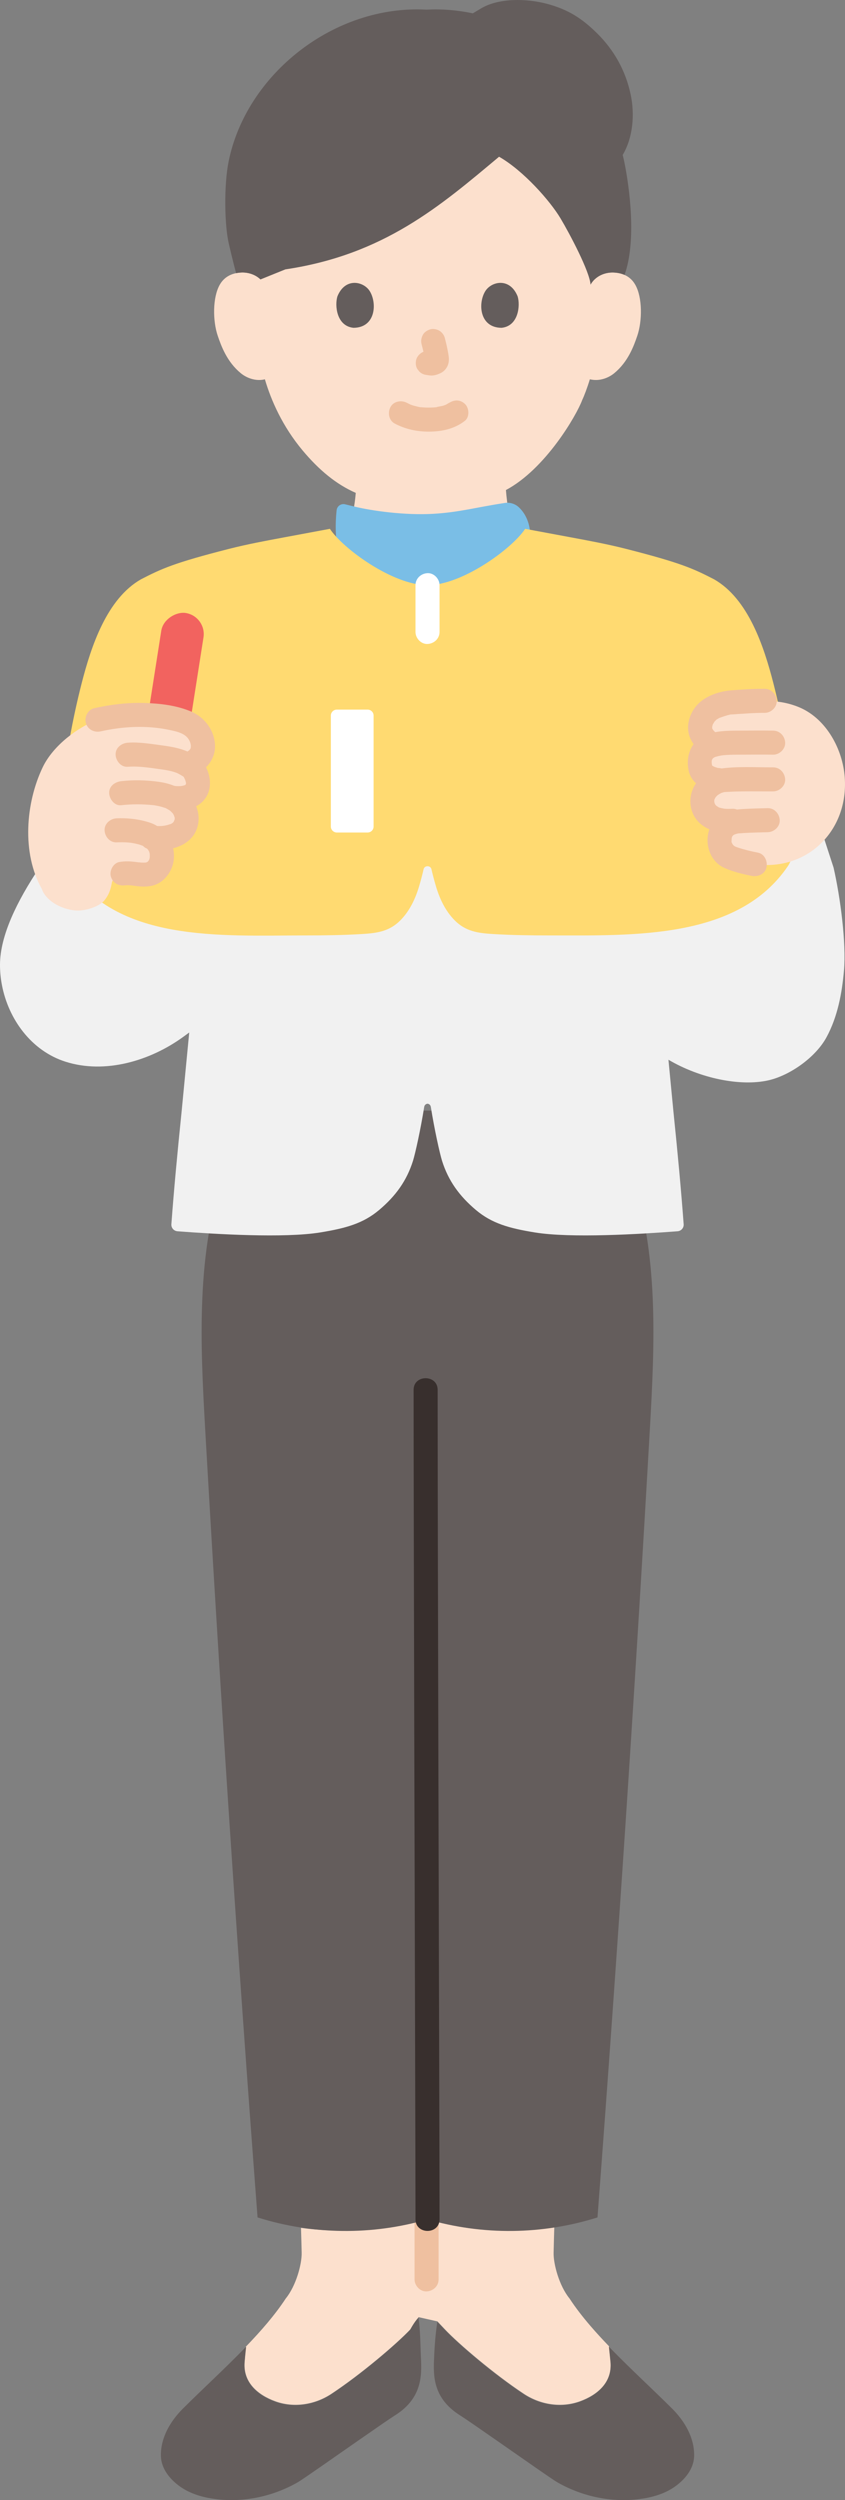
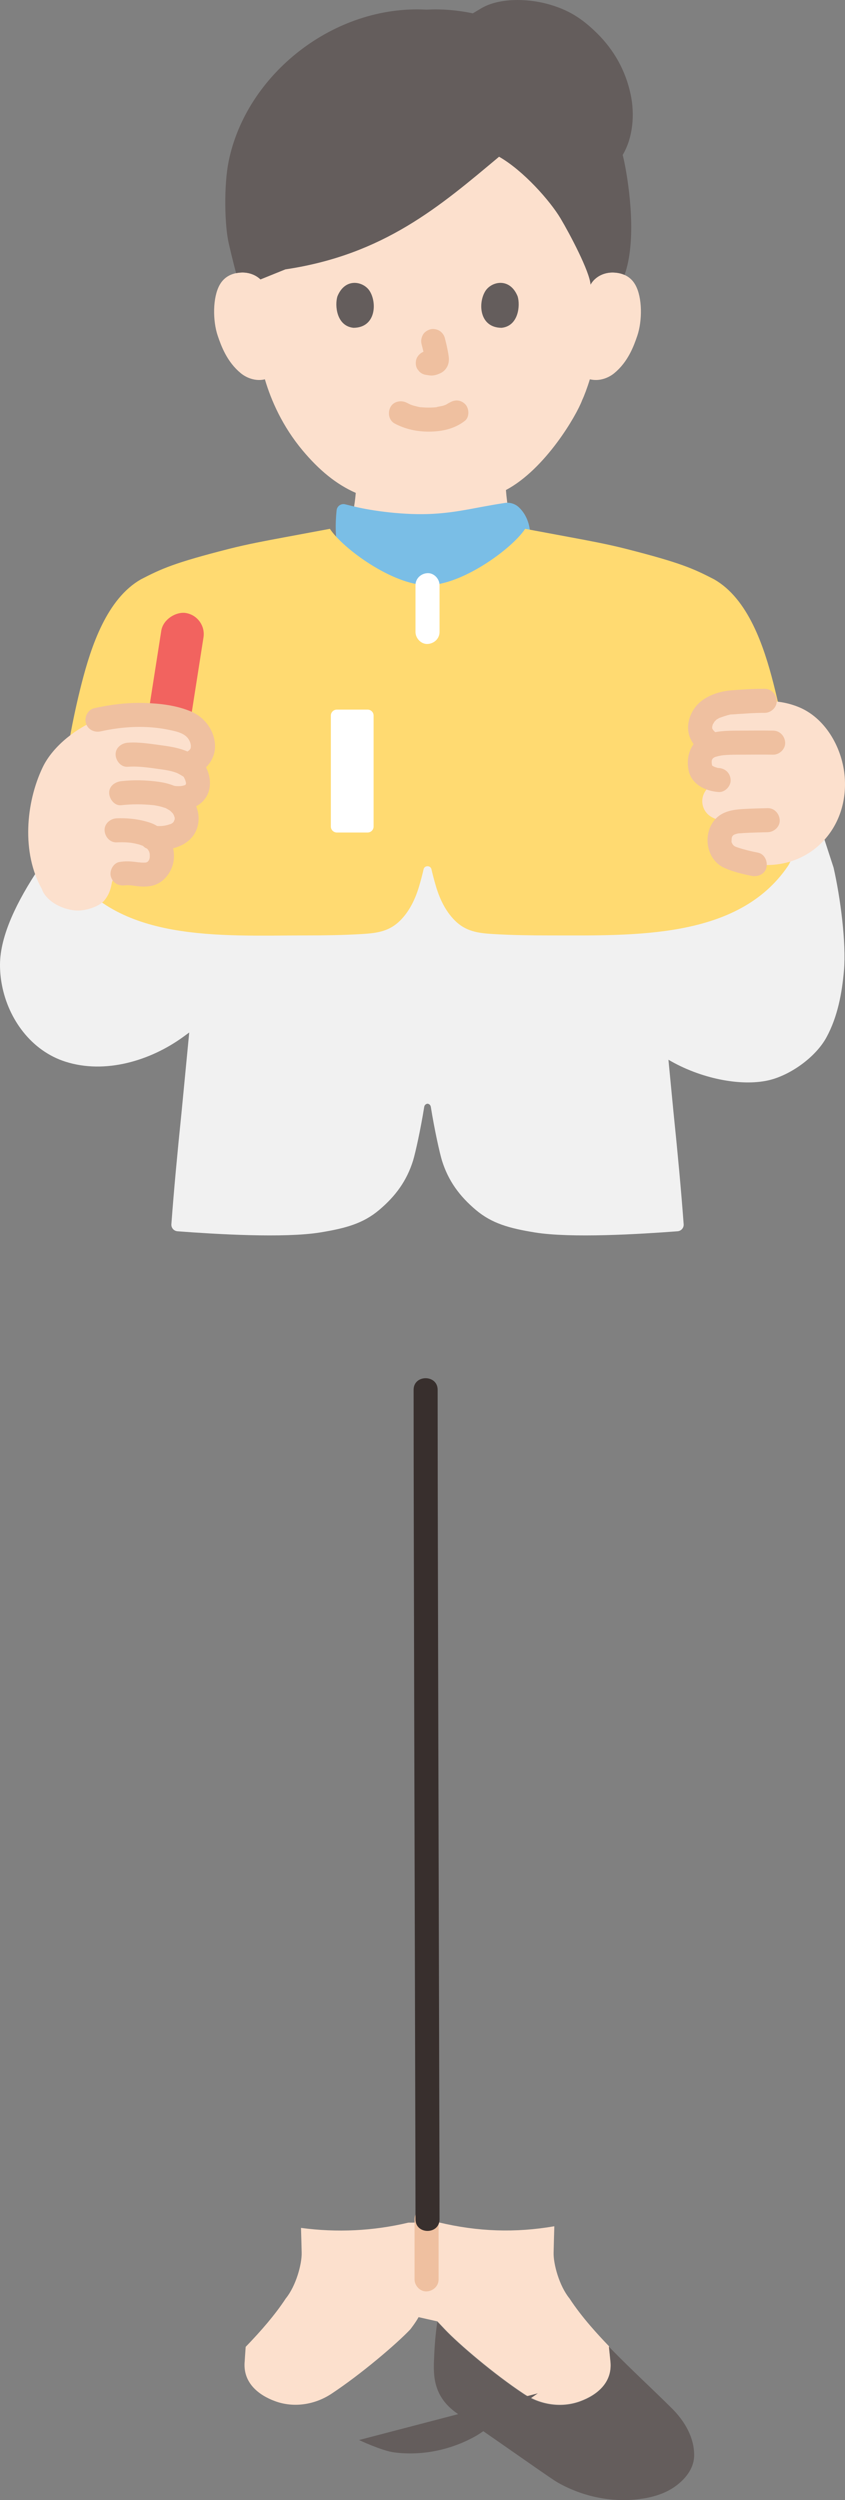
<svg xmlns="http://www.w3.org/2000/svg" id="b" width="140.571" height="415.827" viewBox="0 0 140.571 415.827">
  <rect x="0" y="0" width="140.571" height="415.827" fill="#808080" stroke="none" />
  <defs>
    <style>.d{fill:#382f2d;}.e{fill:#fff;}.f{fill:#7abee6;}.g{fill:#ffda71;}.h{fill:#fce0cd;}.i{fill:#efc0a0;}.j{fill:#f2635f;}.k{fill:#645d5c;}.l{fill:#f1f1f1;}</style>
  </defs>
  <g id="c">
    <path class="h" d="M98.908,46.476c.897-.862,2.106-1.186,3.14-1.15,2.251.079,3.209,1.297,3.621,2.012,1.23,2.134,1.178,6.066.352,8.499-.585,1.723-1.543,4.359-3.853,6.248-.952.779-2.353,1.292-3.692,1.066l-.353-.06c-.426,1.404-.95,2.78-1.271,3.448-.939,2.547-6.125,11.481-12.688,14.966.097,1.259.26,2.506.48,3.76.343,1.964.237,3.716,2.97,4.704.177.065,7.922,3.751,8.201,3.864,0,0-4.728,6.942-25.562,6.942s-23.828-6.522-23.828-6.522c.532-.178,9.171-4.219,9.348-4.284,2.734-.988,2.615-2.739,2.97-4.704.196-1.138.35-2.186.443-3.286-3.238-1.412-6.118-3.796-8.852-7.068-3.327-3.983-5.222-8.272-6.268-11.825-1.428.367-2.971-.164-3.995-1.001-2.31-1.89-3.268-4.526-3.853-6.248-.826-2.433-.878-6.365.352-8.499.412-.715,1.37-1.932,3.621-2.012,1.034-.036,2.243.287,3.14,1.15,0,0-5.046-22.834,27.787-22.834s27.787,22.834,27.787,22.834Z" />
    <path class="k" d="M103.586,25.778c1.73-2.909,2.031-6.754,1.327-10.072-.836-3.94-2.742-7.367-5.611-10.194-2.538-2.5-4.811-3.93-8.25-4.861-3.439-.931-8.227-1.043-11.231.872l-1.166.696c-2.516-.529-5.104-.756-7.713-.614-15.324-.842-29.944,10.685-32.901,25.212-.804,3.92-.705,10.617.03,13.743,0,0,.735,3.187,1.211,4.877.276-.062.58-.099.913-.111,1.034-.036,2.243.287,3.14,1.15l4.134-1.671c16.397-2.44,25.749-10.529,35.554-18.738,4.061,2.319,8.489,7.346,10.227,10.26,1.483,2.487,4.843,8.803,4.991,11.019.869-1.52,2.482-2.066,3.809-2.019.75.026,1.357.179,1.848.398,2.005-5.615.861-14.419-.063-18.907-.071-.349-.162-.693-.246-1.039Z" />
    <path class="i" d="M65.667,70.449c1.792.946,3.72,1.355,5.748,1.342,2.136-.014,4.214-.468,5.916-1.794.829-.646.729-2.159,0-2.828-.88-.807-1.944-.689-2.828,0,.692-.539-.015-.018-.234.096-.169.089-.618.229.016.013-.156.053-.308.118-.465.169-.422.136-.888.157-1.302.297.212-.072.331-.04.031-.01-.128.013-.256.023-.384.032-.308.02-.617.028-.925.026-.276-.002-.553-.011-.828-.03-.127-.009-.253-.019-.379-.031-.072-.007-.144-.015-.216-.024-.157-.019-.095-.011.188.025-.015.053-1.105-.237-1.216-.27-.17-.051-.336-.112-.504-.17-.446-.153.425.203.021.012-.209-.098-.414-.201-.618-.308-.925-.488-2.217-.265-2.736.718-.488.924-.27,2.215.718,2.736h0Z" />
    <path class="i" d="M70.132,57.254c.238.907.466,1.827.602,2.755l-.071-.532c.016.127.023.253.01.38l.071-.532c-.009.059-.022.115-.042.171l.202-.478c-.018.04-.036.074-.06.11l.313-.405c-.028.034-.055.061-.09.089l.405-.313c-.07.045-.143.081-.218.115l.478-.202c-.12.05-.239.087-.368.107l.532-.071c-.116.014-.229.013-.345,0l.532.071c-.13-.018-.258-.05-.388-.067-.266-.083-.532-.095-.798-.036-.266.012-.514.091-.744.237-.415.243-.811.718-.919,1.195-.117.512-.091,1.087.202,1.541l.313.405c.25.248.544.419.883.514.348.047.687.134,1.041.15.572.025,1.093-.155,1.601-.39.639-.297,1.144-.905,1.314-1.592.145-.589.087-1.059-.013-1.649-.15-.888-.355-1.767-.583-2.638-.127-.483-.49-.944-.919-1.195s-1.061-.357-1.541-.202c-.484.157-.951.457-1.195.919-.253.48-.342,1.007-.202,1.541h0Z" />
    <path class="k" d="M56.13,49.295c-.46,1.495-.16,4.935,2.673,5.228,3.744-.022,3.943-4.181,2.683-6.137-1.032-1.601-4.066-2.267-5.356.909Z" />
    <path class="k" d="M86.113,49.295c.46,1.495.16,4.935-2.672,5.228-3.744-.023-3.944-4.181-2.683-6.137,1.032-1.601,4.066-2.267,5.356.909Z" />
    <path class="f" d="M85.667,94.681c-4.398,2.543-9.858,3.306-14.301,3.306-5.857,0-10.364-1.33-12.857-2.967-2.034-1.336-2.931-4.51-2.591-9.279.014-.19.045-.519.08-.868.07-.691.735-1.162,1.41-.997l1.489.365c3.141.77,8.567,1.476,13.085,1.224,4.409-.246,7.143-1.079,12.008-1.813.844-.127,1.705.137,2.326.722,1.381,1.303,1.952,3.168,1.923,5.208-.094,1.095.215,3.231-1.271,4.271-.421.295-.855.57-1.3.828Z" />
    <path class="h" d="M98.224,386.859c-1.297-1.51-2.477-3.032-3.48-4.566-1.716-2.105-2.691-5.737-2.648-7.604.034-1.457.073-2.927.119-4.41-6.488,1.122-12.754.897-19.159-.631l-5.131.03c-5.828,1.391-11.914,1.677-17.851.872.044,1.391.08,2.77.112,4.138.043,1.868-.932,5.5-2.648,7.604-1.779,2.719-4.111,5.399-6.667,8.045-.089,1.132-.159,2.356-.159,2.356-.366,3.523,2.196,5.641,5.076,6.689,3.111,1.133,6.592.582,9.354-1.244,4.955-3.276,10.849-8.31,13.106-10.698,0,0,.886-1.123,1.385-2.043l3.14.707c.777.823,1.262,1.336,1.262,1.336,2.257,2.389,8.151,7.422,13.106,10.698,2.762,1.826,6.243,2.377,9.354,1.244,2.88-1.048,5.441-3.166,5.076-6.689,0,0-.127-1.226-.255-2.455-1.08-1.121-2.118-2.247-3.091-3.38Z" />
    <path class="k" d="M82.515,405.833c-2.744-1.913-5.17-3.593-5.947-4.078-4.99-3.117-4.432-7.357-4.323-10.264.042-1.116.204-3.327.506-5.318.777.823,1.262,1.336,1.262,1.336,2.257,2.389,8.151,7.422,13.106,10.698,2.762,1.826,6.243,2.377,9.354,1.244,2.88-1.048,5.441-3.166,5.076-6.689,0,0-.127-1.226-.254-2.452.236.242.472.484.472.484,3.235,3.317,6.797,6.581,10.032,9.802,2.102,2.092,3.75,4.872,3.676,7.921-.051,2.086-1.513,3.88-3.219,5.08-1.707,1.2-3.777,1.788-5.845,2.058-4.73.617-9.633-.446-13.755-2.823-.755-.435-5.839-4.003-10.14-7Z" />
-     <path class="k" d="M59.727,405.833c2.744-1.913,5.17-3.593,5.947-4.078,4.99-3.117,4.432-7.357,4.323-10.264-.042-1.116-.081-4.034-.384-6.025-.777.823-1.385,2.043-1.385,2.043-2.257,2.389-8.151,7.422-13.106,10.698-2.762,1.826-6.243,2.377-9.354,1.244-2.88-1.048-5.441-3.166-5.076-6.689,0,0,.127-1.226.254-2.452-.236.242-.472.484-.472.484-3.235,3.317-6.797,6.581-10.032,9.802-2.102,2.092-3.75,4.872-3.676,7.921.051,2.086,1.513,3.88,3.219,5.08s3.777,1.788,5.845,2.058c4.73.617,9.633-.446,13.755-2.823.755-.435,5.839-4.003,10.14-7Z" />
+     <path class="k" d="M59.727,405.833s3.777,1.788,5.845,2.058c4.73.617,9.633-.446,13.755-2.823.755-.435,5.839-4.003,10.14-7Z" />
    <path class="i" d="M68.964,369.124v9.993c0,1.046.92,2.048,2,2s2-.879,2-2v-9.993c0-1.046-.92-2.048-2-2s-2,.879-2,2h0Z" />
-     <path class="k" d="M42.738,367.377c-3.266-43.106-6.129-86.242-8.589-129.401-.832-14.597-1.56-29.635,3.247-43.443l3.262-10.286s44.679.915,60.031.471c1.795,4.237,4.158,9.815,4.158,9.815,4.808,13.808,4.079,28.846,3.247,43.443-2.487,43.637-5.387,87.251-8.698,130.833-9.117,2.887-19.093,3.011-28.273.315-9.181,2.696-19.158,2.572-28.277-.315-.036-.477-.072-.955-.109-1.432Z" />
    <path class="d" d="M68.806,231.161c0,7.86.016,15.721.031,23.581.022,10.787.048,21.575.076,32.362.029,11.366.06,22.732.091,34.097.027,9.778.054,19.557.079,29.335.015,5.851.033,11.703.038,17.554,0,.344,0,.689,0,1.033,0,2.574,4,2.578,4,0,0-5.215-.018-10.429-.031-15.644-.024-9.419-.05-18.837-.076-28.256-.031-11.286-.062-22.573-.091-33.859-.029-10.988-.056-21.975-.079-32.963-.018-8.339-.035-16.677-.038-25.016,0-.742,0-1.483,0-2.225,0-2.574-4-2.578-4,0h0Z" />
    <path class="l" d="M.316,163.814c1.085,5.713,4.902,10.963,10.574,12.77,6.609,2.11,14.147-.149,19.647-4.168l.942-.688c-.621,6.455-1.268,13.172-1.268,13.172-.72,7.01-1.28,13.03-1.7,18.71-.05.6.4,1.13,1.01,1.18,6.21.47,17.74,1.18,23.78.19,4.21-.69,7.1-1.48,9.77-3.73,2.74-2.31,4.59-4.85,5.64-8.2.39-1.27,1.26-5.19,1.86-8.95.055-.324.295-.5.55-.528.255.028.496.204.55.528.6,3.76,1.47,7.68,1.86,8.95,1.05,3.35,2.9,5.89,5.64,8.2,2.67,2.25,5.56,3.04,9.77,3.73,6.04.99,17.57.28,23.78-.19.61-.05,1.06-.58,1.01-1.18-.42-5.68-.98-11.7-1.7-18.71,0,0-.377-3.916-.832-8.642,5.341,3.154,12.028,4.453,16.591,3.436,3.62-.81,7.91-3.84,9.72-7.2,1.82-3.37,2.56-7.25,2.89-11.09.4-4.57-.61-12.21-1.73-17.1l-4.077-12.539H17.329c-3.731,4.345-10.769,12.539-10.769,12.539C2.84,149.853.02,155.603,0,160.433c-.003,1.13.104,2.264.316,3.38Z" />
    <path class="g" d="M71.121,144.075c-.286-.001-.576.162-.651.491-.217.954-.469,1.897-.737,2.804-.616,2.088-1.569,4.133-3.129,5.705-1.837,1.852-3.892,2.125-6.356,2.276-3.136.191-6.276.233-9.418.233-14.069,0-31.599,1.274-39.677-11.559-2.394-3.803-.606-18.523,2.433-30.383,1.58-6.164,4.193-14.054,9.867-17.289,3.459-1.784,5.527-2.734,14.608-5.053,3.061-.782,6.178-1.361,9.292-1.94,2.509-.466,5.018-.933,7.526-1.403,2.169,3.297,10.478,9.373,16.243,9.373,5.765,0,14.075-6.077,16.243-9.373,2.508.47,5.017.936,7.526,1.403,3.114.579,6.231,1.158,9.292,1.94,9.081,2.319,11.148,3.269,14.608,5.053,5.674,3.235,8.287,11.125,9.867,17.289,3.039,11.86,4.95,26.661,2.433,30.383-8.272,12.232-25.608,11.559-39.677,11.559-3.142,0-6.282-.041-9.418-.233-2.464-.15-4.519-.424-6.356-2.276-1.56-1.573-2.513-3.617-3.129-5.705-.268-.907-.52-1.85-.737-2.804-.075-.328-.365-.492-.651-.491" />
    <path class="e" d="M69.121,97.33v7.778c0,1.046.92,2.048,2,2s2-.879,2-2c0-.144,0-.289,0-.433,0-1.046-.92-2.048-2-2s-2,.879-2,2c0,.144,0,.289,0,.433h4v-7.778c0-1.046-.92-2.048-2-2s-2,.879-2,2h0Z" />
    <path class="e" d="M55.038,119.024c0,6.148,0,12.296,0,18.444,0,.552.448,1,1,1h5.111c.552,0,1-.441,1-.993,0-5.979,0-12.48,0-18.459,0-.552-.448-.993-1-.993h-5.111c-.552,0-1,.448-1,1Z" />
    <rect class="j" x="14.895" y="112.086" width="27.706" height="7.109" rx="3.555" ry="3.555" transform="translate(-89.949 126.151) rotate(-81.1)" />
    <path class="h" d="M30.832,127.027c.257.142.53.308.81.496.757.506,1.172,1.657,1.3,2.559.14.894-.457,1.908-1.277,2.297-.486.241-1.646.492-2.654.334l-.084.167c.028.016.065.033.092.049,1.114.657,1.998,1.81,2.039,3.102.036.955-.439,1.921-1.204,2.494-.751.555-2.699,1.079-4.465.783.364.275.684.614.933.958.548.791.684,1.755.558,2.709-.136.952-.732,1.854-1.615,2.251-.748.332-1.603.276-2.42.176-.824-.111-1.65-.264-2.458-.096-.804.148-1.606.703-1.774,1.506-.156.795-.334,1.85-1.279,2.979-.803.973-3.269,1.854-5.018,1.622-3.167-.429-4.973-2.283-5.332-3.515-3.435-6.057-2.679-14.408.1-20.242,1.777-3.747,5.998-6.759,9.124-7.938,4.376-1.004,8.926-1.128,13.293-.065.718.182,1.639.526,2.27.895.931.55,1.517,1.511,1.832,2.552.262.846.241,1.831-.257,2.548-.426.609-1.372,1.483-2.514,1.381Z" />
    <path class="i" d="M21.235,127.533c.799-.061,1.599-.037,2.397.03.412.035.823.081,1.233.131.008.001.651.086.275.035.196.027.392.054.589.082.189.026.379.053.568.079.087.012.963.135.569.077.331.048.662.097.991.16.34.065.676.143,1.008.242.165.049.325.118.49.164.133.051.109.039-.07-.037.083.036.165.074.246.114.321.155.62.342.926.523.23.156.233.154.008-.005l.11.112c-.141-.201-.147-.207-.018-.019l.086.142c.042.074.22.538.086.137.054.161.111.318.156.483.043.157.073.315.106.474-.025-.248-.035-.294-.031-.14-.003.151.008.108.034-.129-.05.174-.217.42-.021.146l-.083.146c-.126.189-.123.187.01-.004l-.117.118c.196-.134.2-.139.014-.016-.42.182.425-.086-.003.007-.151.033-.297.085-.449.118-.051.011-.513.068-.262.049.225-.018-.333.007-.4.007-.228,0-.452-.019-.679-.049-1.042-.135-2.044,1.016-2,2,.054,1.199.884,1.856,2,2,2.11.273,4.518-.49,5.495-2.509.963-1.993.226-4.807-1.525-6.161-1.697-1.311-3.695-1.747-5.769-2.03-.248-.033-.259-.035-.034-.005-.127-.018-.254-.035-.381-.053-.196-.027-.392-.055-.589-.082-.65-.089-1.301-.179-1.954-.249-1.002-.107-2.009-.167-3.015-.09-1.041.079-2.051.863-2,2,.045,1.015.883,2.085,2,2h0Z" />
    <path class="i" d="M20.159,133.927c1.785-.201,3.557-.194,5.343-.011.483.049-.234-.051.203.027.213.038.426.073.638.118.393.084.771.198,1.151.327.421.142-.157-.118.195.09.176.104.357.193.528.306.068.044.135.091.2.139-.19-.146-.199-.147-.028-.002.109.12.231.23.341.349.325.349-.152-.304.075.113.077.141.161.276.23.422-.208-.438-.009.098.028.199.03.149.027.103-.01-.138.01.11.013.22.01.33.013.441.12-.28-.026.137-.057.162-.209.438-.042.153-.052.1-.109.198-.172.292.13-.154.148-.178.054-.07-.055.064-.113.125-.176.183-.189.164-.167.152.065-.038-.026-.011-.269.155-.292.169-.359.211.427-.134-.01.009-.353.115-.701.222-1.066.292-.102.02-.605.064-.161.031-.181.013-.361.031-.543.036-.184.006-.369.005-.553-.004-.123-.006-.247-.015-.369-.028.225.032.22.028-.017-.012-1.025-.19-2.206.282-2.46,1.397-.224.982.297,2.256,1.397,2.46,3.351.622,7.774-.447,8.306-4.403.243-1.808-.524-3.626-1.902-4.813-1.331-1.147-2.972-1.715-4.692-1.953-2.081-.289-4.152-.341-6.242-.106-1.036.117-2.052.836-2,2,.044.983.887,2.125,2,2h0Z" />
    <path class="i" d="M20.917,147.229c-.549.097.045.003.185.002.169-.002.338.006.507.019.161.012.356.002.509.052-.05-.016-.466-.064-.094-.013.097.013.194.027.291.04.96.131,1.848.2,2.809.023,1.708-.316,2.951-1.643,3.524-3.225.53-1.462.315-3.331-.466-4.661-.465-.793-1.134-1.431-1.874-1.963-.628-.45-1.367-.701-2.107-.899-1.562-.419-3.189-.564-4.802-.497-1.044.044-2.05.889-2,2,.047,1.046.88,2.047,2,2,.582-.024,1.164-.029,1.745.008.126.008.251.018.377.029.095.009.565.067.228.02-.339-.047.083.015.162.028.143.024.285.05.427.079.268.055.535.119.8.189.245.066.559.232.809.243-.012,0-.371-.188-.198-.079.052.033.112.057.166.088.063.036.461.324.223.128-.235-.195.092.084.146.134.11.102.215.208.315.32.042.047.08.096.122.143.173.194-.217-.338-.092-.111.057.105.121.222.188.32.113.167-.073-.189-.075-.199.011.057.044.117.062.172.045.136.076.273.11.411.04.164-.032.269-.016-.169-.002.059.011.124.015.184.008.123.01.247.007.37-.003.125-.017.248-.023.372-.011.225.018-.25.033-.24.012.008-.039.189-.044.209-.03.122-.075.238-.113.357-.061.191.084-.244.096-.231.006.007-.068.131-.074.143-.052.094-.115.18-.169.273-.098.167.153-.194.151-.193-.066.035-.128.142-.181.195-.009.009-.109.113-.117.109-.018-.01.367-.252.196-.149-.088.053-.189.107-.272.167-.147.106.205-.08.215-.081-.057.006-.127.045-.182.062-.061.019-.124.032-.185.051-.35.105.336-.013.089,0-.305.017-.603.025-.908.003-.149-.011-.306-.047-.455-.044.444-.009.259.036.111.016-.097-.013-.194-.027-.292-.04-1.015-.137-1.924-.199-2.942-.02-1.033.182-1.708,1.5-1.397,2.46.36,1.111,1.353,1.592,2.46,1.397h0Z" />
    <path class="i" d="M30.829,129.022c2.643.072,4.945-2.248,4.942-4.87-.002-2.55-1.655-4.809-3.941-5.791-2.425-1.042-5.205-1.363-7.825-1.441-2.795-.083-5.602.259-8.327.869-1.054.236-1.673,1.455-1.397,2.46.298,1.085,1.403,1.634,2.46,1.397,3.739-.837,7.665-1.038,11.431-.242,1.368.289,2.823.597,3.387,1.886.166.381.267.841.126,1.238-.003.009-.122.189-.239.282-.297.235-.336.221-.617.213-2.575-.07-2.573,3.93,0,4h0Z" />
    <path class="h" d="M121.56,136.893l-.01-.37c-2.16.08-3.34-.57-3.95-1.25-.65-.71-.92-1.75-.7-2.68.29-1.26,1.38-2.22,2.6-2.65.03-.01.07-.02.11-.03l-.06-.18c-1.03-.04-1.95-.53-2.38-.86-.72-.55-.9-1.96-.7-2.85.23-1.05,1.05-1.77,1.92-2.04.16-.05.32-.09.48-.13l-.01-.05c-1.14-.12-1.9-1.16-2.2-1.84-.35-.8-.19-1.77.24-2.55.51-.96,1.26-1.58,2.28-1.94.69-.25,1.67-.61,2.4-.65,3.92-.19,7.45-.75,11.19.74,4.46,1.77,7.24,6.64,7.72,11.29.91,9.01-5.95,16.07-14.91,14.9-1.79-.36-3.9-.92-4.57-1.4-.79-.55-1.38-1.59-1.33-2.54.06-.96.18-1.64.88-2.3.28-.28.63-.48,1-.62Z" />
    <path class="i" d="M128.619,121.52c-1.938-.032-3.876-.005-5.815,0-1.825.005-3.782.03-5.489.751-2.325.981-3.224,3.391-2.785,5.757.446,2.405,2.778,3.55,5.019,3.706,1.046.073,2.046-.972,2-2-.051-1.146-.88-1.922-2-2-.442-.031.114.085-.26-.046-.177-.062-.361-.103-.537-.172.387.152-.045-.037-.129-.084-.013-.007-.357-.201-.35-.218.235.195.272.213.111.056l.144.172c-.155-.407.045.329-.046-.084-.035-.158-.082-.313-.11-.473.083.479.019.004.019-.115,0-.258.052-.403-.023-.073.038-.166.067-.336.133-.494-.155.371.08-.078.136-.151-.253.327.084-.04.156-.099-.325.271.065-.006.153-.057-.37.21-.018.017.104-.019.281-.083.566-.149.854-.203.061-.012.546-.099.225-.043s.195-.019.261-.025c.345-.032.69-.051,1.036-.064.783-.029,1.567-.02,2.35-.025,1.614-.01,3.228-.023,4.842.003,1.047.017,2.048-.932,2-2-.049-1.098-.879-1.981-2-2h0Z" />
-     <path class="i" d="M128.619,127.629c-2.992.011-6.064-.21-9.032.25-1.661.257-3.325,1.45-4.122,2.927-1.055,1.954-.758,4.493.881,6.047,1.462,1.386,3.542,1.767,5.492,1.665,1.043-.055,2.05-.881,2-2-.046-1.037-.881-2.059-2-2-.519.027-1.039.031-1.556-.033.507.062-.16-.049-.256-.073-.056-.015-.529-.116-.536-.17.276.121.318.138.127.049-.071-.035-.142-.072-.211-.112-.048-.028-.254-.191-.283-.179.262.21.315.25.16.122-.049-.042-.097-.086-.143-.131-.044-.043-.087-.087-.128-.133.122.174.118.165-.01-.027-.063-.102-.119-.208-.169-.317.089.2.096.19.02-.03-.047-.234-.054-.234-.019,0-.01-.12-.012-.239-.008-.359.001-.461-.109.241.041-.165.075-.216.067-.212-.024.012.048-.1.101-.197.158-.291.127-.186.12-.186-.023-.001.071-.086.146-.169.224-.249.079-.08.161-.157.246-.23-.186.134-.186.136,0,.004.195-.119.387-.233.59-.338-.356.186-.032.011.083-.023.085-.025.172-.044.259-.062.058-.011.117-.022.175-.031.204-.031.126-.021-.235.03.01-.053.883-.078.966-.083.764-.046,1.53-.061,2.295-.07,1.679-.019,3.358.008,5.036.001,1.046-.004,2.049-.917,2-2s-.879-2.004-2-2h0Z" />
    <path class="i" d="M126.111,141.822c-1.125-.224-2.251-.485-3.339-.851-.105-.035-.209-.072-.313-.11-.074-.027-.493-.198-.13-.045.336.141.04.013-.036-.026-.074-.038-.144-.089-.22-.124-.172-.08.316.292.078.058-.1-.098-.193-.203-.293-.302-.145-.143.123.16.125.165-.016-.049-.074-.108-.102-.152-.071-.113-.121-.275-.206-.374.005.005.136.395.088.198-.019-.077-.05-.152-.07-.229-.013-.048-.016-.13-.04-.173.002.003.028.445.033.241.007-.251.038-.514.034-.764,0,.027-.096.516-.025.204.012-.052.02-.104.032-.156.022-.097.07-.201.083-.299.022-.174-.1.23-.109.24.03-.037.044-.097.069-.138.027-.044.056-.091.078-.136.114-.227-.06.09-.121.138.095-.076.21-.21.29-.304.128-.15-.142.11-.162.117.049-.015.111-.075.156-.103.107-.066.219-.118.329-.178.185-.102-.18.089-.189.081.015.015.274-.089.3-.097.122-.035.244-.064.368-.088.058-.011.131-.013.186-.034-.006.002-.448.034-.211.032.319-.003.642-.043.96-.061,1.319-.074,2.639-.106,3.959-.136,1.045-.024,2.049-.902,2-2-.048-1.063-.879-2.026-2-2-1.364.032-2.729.064-4.091.144-1.688.099-3.456.374-4.648,1.712-2.146,2.41-1.529,6.708,1.531,8.082,1.444.648,2.996,1.019,4.543,1.327,1.023.204,2.209-.292,2.46-1.397.226-.994-.3-2.241-1.397-2.46h0Z" />
    <path class="i" d="M119.394,121.871c-.016-.002-.454-.071-.447-.097.224.104.271.123.14.056-.065-.033-.128-.069-.189-.109-.29-.165.091.165.011.005-.044-.089-.208-.237-.287-.301-.175-.143.203.334.038.035-.057-.102-.12-.211-.181-.31-.187-.302.146.457,0-.024-.106-.352-.038.181-.009-.034.029-.211.014-.322-.031-.046.028-.167.076-.326.121-.489.13-.464-.182.271.065-.139.082-.136.164-.272.246-.408.189-.312-.147.127.016-.016.091-.079.18-.177.262-.267.286-.312-.271.149.065-.054.131-.079.261-.154.393-.23.324-.185-.204.055.026-.019.149-.047.295-.106.443-.157.299-.104.599-.206.903-.293.167-.048.336-.084.504-.128.375-.098-.192-.016.023-.013.366.006.744-.041,1.11-.064,1.532-.095,3.062-.215,4.598-.204,1.046.007,2.048-.925,2-2-.049-1.09-.879-1.992-2-2-1.874-.013-3.766.113-5.634.262-1.784.142-3.786.788-5.15,1.973-1.467,1.275-2.337,3.473-1.811,5.388.455,1.655,1.963,3.29,3.708,3.539,1.031.147,2.2-.252,2.46-1.397.215-.945-.289-2.302-1.397-2.46h0Z" />
  </g>
</svg>